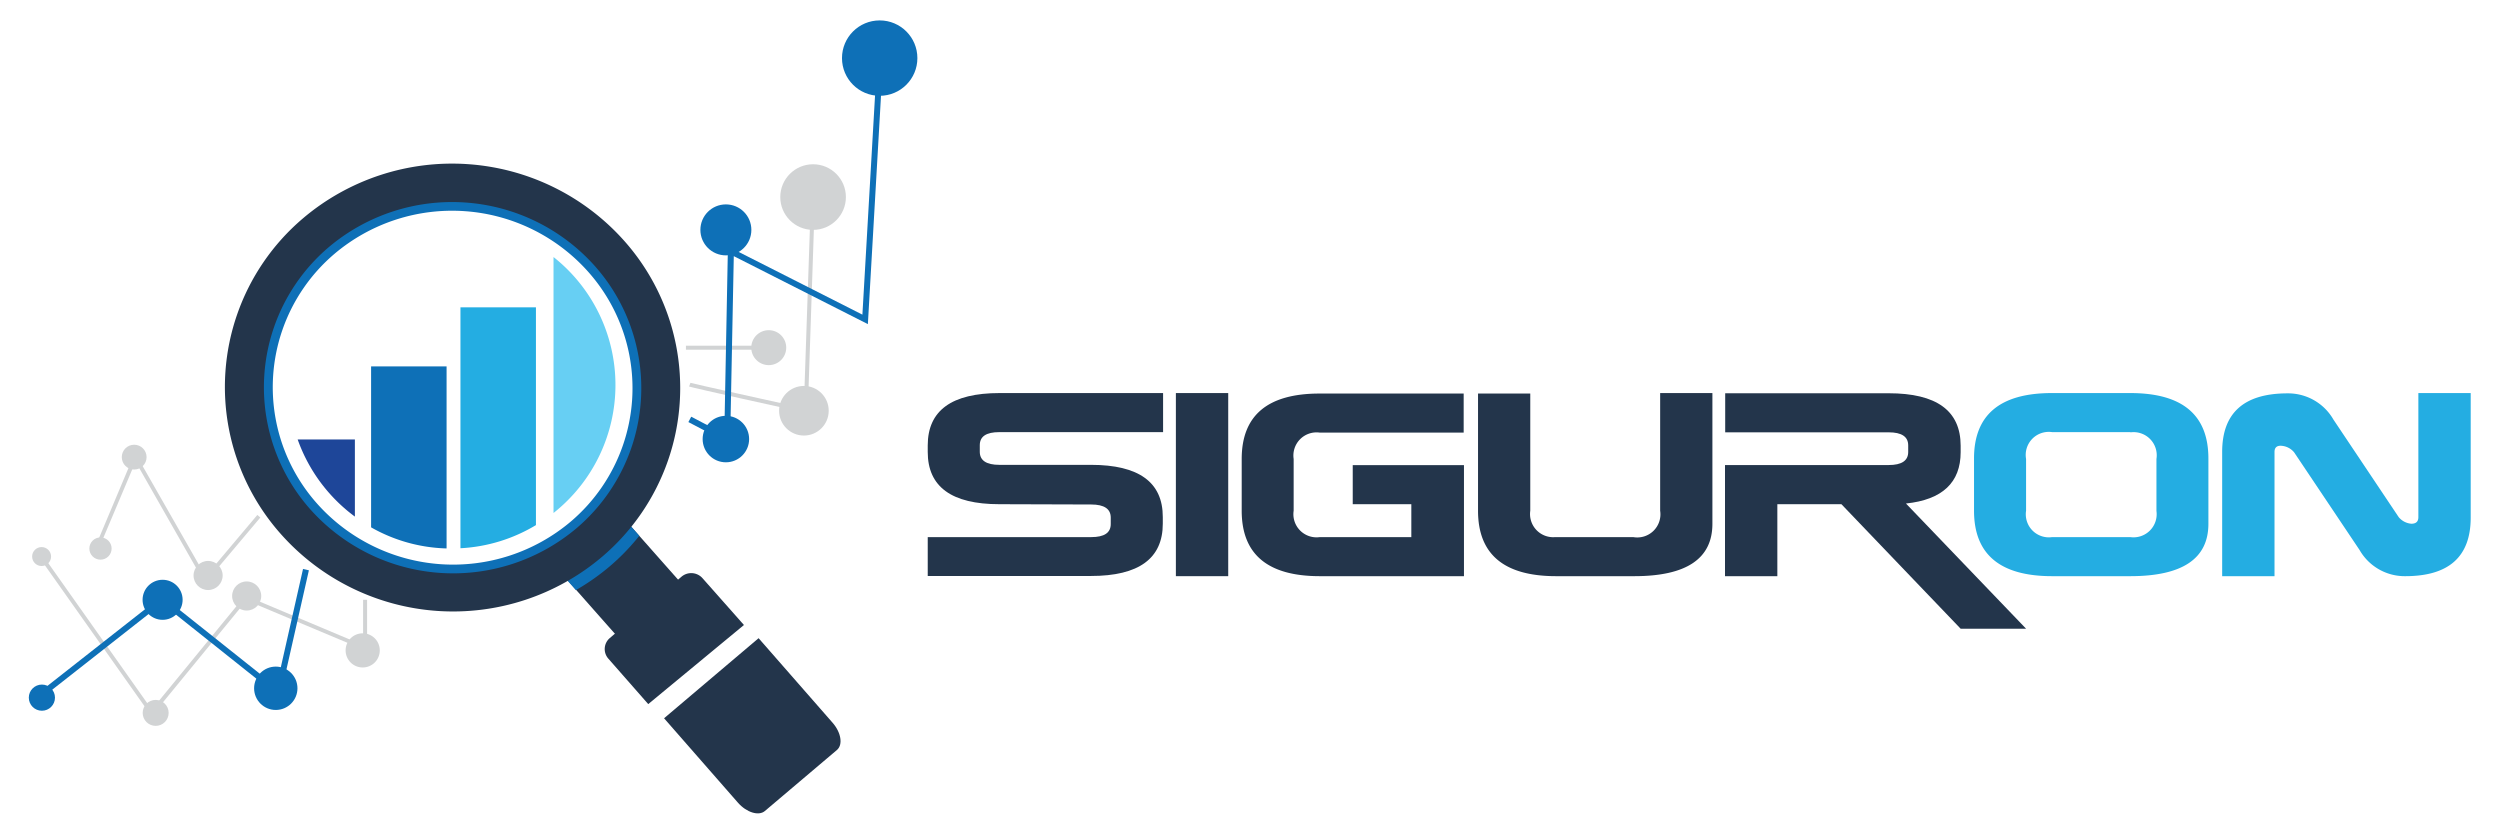
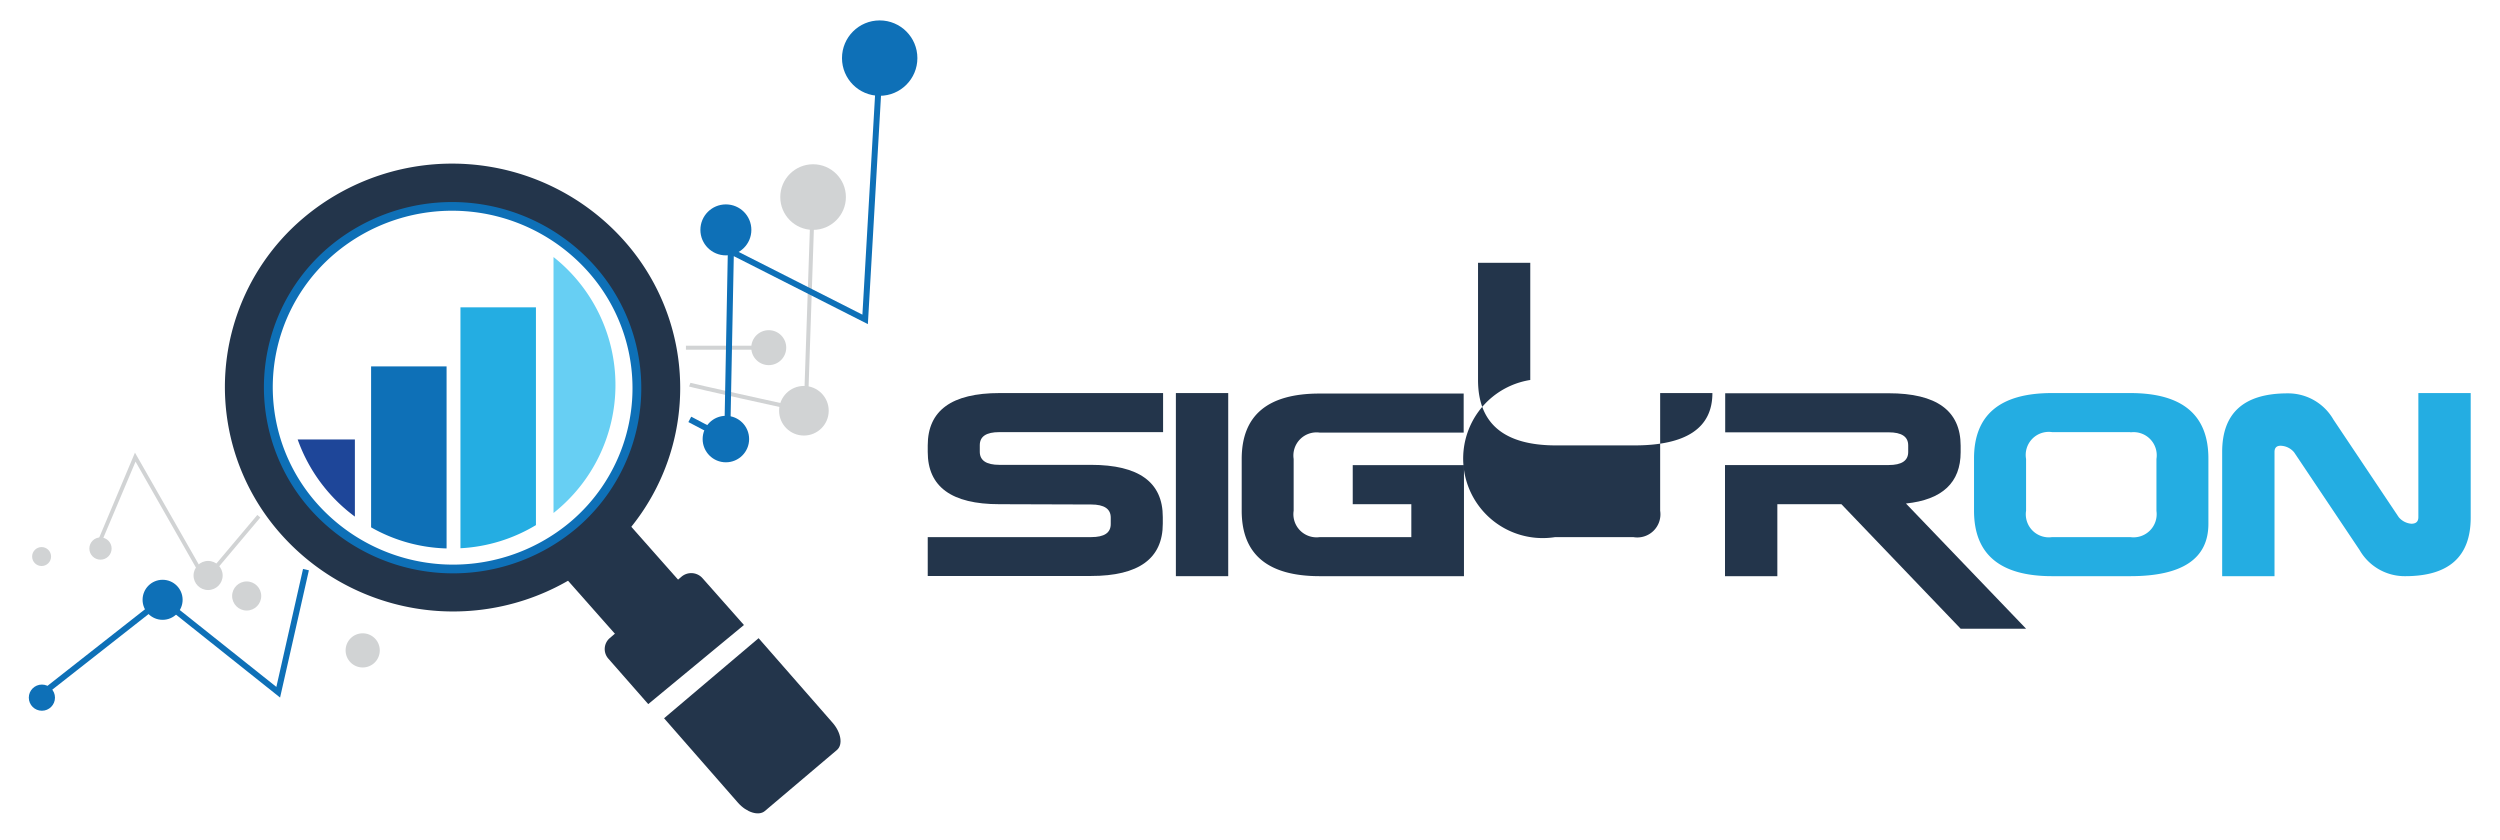
<svg xmlns="http://www.w3.org/2000/svg" id="Layer_1" data-name="Layer 1" viewBox="0 0 256 86">
  <defs>
    <style>.cls-1{fill:none;}.cls-2{fill:#23354b;}.cls-3{fill:#24ade2;}.cls-4{fill:#d1d3d4;}.cls-5{clip-path:url(#clip-path);}.cls-6{fill:#0e70b7;}.cls-7{fill:#1e4699;}.cls-8{fill:#67cff3;}</style>
    <clipPath id="clip-path">
-       <path class="cls-1" d="M70.56,71.55,75,67.73a1.33,1.33,0,0,0,.13-1.9L64.09,53.31a1.35,1.35,0,0,0-1.87-.13L57.75,57a1.33,1.33,0,0,0-.13,1.9L68.69,71.42A1.35,1.35,0,0,0,70.56,71.55Z" />
-     </clipPath>
+       </clipPath>
  </defs>
  <title>logo-color</title>
  <path class="cls-2" d="M102.33,51.63Q95,51.63,95,46.28v-.67q0-5.36,7.36-5.36h16.74v4H102.33c-1.34,0-2,.44-2,1.34v.67c0,.89.67,1.34,2,1.34h9.38q7.37,0,7.36,5.35v.67q0,5.36-7.36,5.36H95V55h16.74c1.34,0,2-.44,2-1.34V53c0-.89-.67-1.34-2-1.34Z" />
  <path class="cls-2" d="M120.41,40.25h5.36V59h-5.36Z" />
  <path class="cls-2" d="M135.15,59q-8,0-8-6.7V47q0-6.71,8-6.7h14.73v4H135.15A2.37,2.37,0,0,0,132.47,47V52.3A2.37,2.37,0,0,0,135.15,55h9.37V51.63h-6v-4h11.39V59Z" />
-   <path class="cls-2" d="M170,40.25h5.35V53.64q0,5.36-8,5.36h-8q-8,0-8-6.7v-12h5.35v12A2.37,2.37,0,0,0,159.25,55h8A2.37,2.37,0,0,0,170,52.3Z" />
+   <path class="cls-2" d="M170,40.25h5.35q0,5.36-8,5.36h-8q-8,0-8-6.7v-12h5.35v12A2.37,2.37,0,0,0,159.25,55h8A2.37,2.37,0,0,0,170,52.3Z" />
  <path class="cls-2" d="M193.4,47.62c1.34,0,2-.45,2-1.34v-.67c0-.9-.67-1.34-2-1.34H176.66l0-4H193.4q7.36,0,7.37,5.36v.67c0,3.11-1.87,4.87-5.6,5.26l12.3,12.82h-6.7L188.56,51.63H182V59h-5.36V47.62Z" />
  <path class="cls-3" d="M210.14,40.25h8q8,0,8,6.7v6.69q0,5.36-8,5.36h-8q-8,0-8-6.7V47Q202.11,40.24,210.14,40.25Zm8,4h-8A2.36,2.36,0,0,0,207.47,47V52.3A2.36,2.36,0,0,0,210.14,55h8a2.37,2.37,0,0,0,2.68-2.68V47A2.37,2.37,0,0,0,218.18,44.27Z" />
  <path class="cls-3" d="M232.91,46.28V59h-5.36V46.28q0-6,6.7-6a5.35,5.35,0,0,1,4.69,2.68l6.69,10a1.89,1.89,0,0,0,1.29.67c.48,0,.72-.22.72-.67V40.25H253V53q0,6-6.7,6a5.33,5.33,0,0,1-4.68-2.68l-6.7-10a1.86,1.86,0,0,0-1.29-.67C233.15,45.61,232.91,45.83,232.91,46.28Z" />
-   <polygon class="cls-4" points="15.52 73.34 4.48 57.72 4.82 57.49 15.54 72.66 25.11 60.98 37.18 66.06 37.18 61.42 37.59 61.42 37.59 66.67 25.24 61.48 15.52 73.34" />
  <polygon class="cls-4" points="20.98 59.73 13.88 47.27 10.23 55.91 9.86 55.76 13.82 46.35 21.05 59.02 26.35 52.73 26.66 52.99 20.98 59.73" />
  <path class="cls-4" d="M82.71,42.31l-.24-.05c-2-.43-11.68-2.58-11.91-2.68l.14-.38c.3.1,8.26,1.86,11.61,2.6l.74-21.87.41,0Z" />
  <rect class="cls-4" x="70.24" y="35.4" width="8.48" height="0.41" />
  <circle class="cls-4" cx="4.26" cy="56.99" r="0.97" />
-   <circle class="cls-4" cx="15.94" cy="73" r="1.33" />
  <circle class="cls-4" cx="25.26" cy="61.03" r="1.49" />
  <circle class="cls-4" cx="21.31" cy="58.93" r="1.49" />
-   <circle class="cls-4" cx="13.74" cy="46.81" r="1.27" />
  <circle class="cls-4" cx="10.29" cy="56.17" r="1.14" />
  <circle class="cls-4" cx="37.14" cy="66.6" r="1.75" />
  <circle class="cls-4" cx="82.32" cy="42.06" r="2.54" />
  <circle class="cls-4" cx="78.72" cy="35.6" r="1.79" />
  <circle class="cls-4" cx="83.26" cy="20.18" r="3.36" />
  <path class="cls-2" d="M72.78,63.14,63.29,52.41a1.35,1.35,0,0,0-1.87-.13L57,56.1a1.33,1.33,0,0,0-.13,1.9l9.91,11.21Z" />
  <g class="cls-5">
    <path class="cls-6" d="M29.54,55.65A23.6,23.6,0,0,0,62.43,58a22.66,22.66,0,0,0,2.23-32.34,23.58,23.58,0,0,0-32.88-2.31A22.66,22.66,0,0,0,29.54,55.65Zm5-4.29a16.18,16.18,0,0,1,1.6-23.1,16.84,16.84,0,0,1,23.49,1.65A16.18,16.18,0,0,1,58.05,53,16.86,16.86,0,0,1,34.56,51.36Z" />
  </g>
  <path class="cls-2" d="M85.25,74c.88,1,1.09,2.26.45,2.8l-7.38,6.25c-.63.53-1.87.15-2.75-.85L68,73.55l9.68-8.2Z" />
  <path class="cls-2" d="M66.38,72.1,76.18,64l-4.25-4.8a1.54,1.54,0,0,0-2.14-.15l-7.35,6.29a1.48,1.48,0,0,0-.15,2.1Z" />
  <path class="cls-2" d="M28.79,54.72A23.58,23.58,0,0,0,61.67,57a22.67,22.67,0,0,0,2.24-32.35A23.6,23.6,0,0,0,31,22.38,22.65,22.65,0,0,0,28.79,54.72ZM27.72,42.87A18.9,18.9,0,1,1,49.51,58.33,18.9,18.9,0,0,1,27.72,42.87Z" />
  <path class="cls-6" d="M31.78,52.16a18.82,18.82,0,0,1,1.86-26.83,19.58,19.58,0,0,1,27.27,1.91,18.82,18.82,0,0,1-1.85,26.83A19.59,19.59,0,0,1,31.78,52.16Zm.69-.59a18.66,18.66,0,0,0,26,1.82,17.92,17.92,0,0,0,1.76-25.56,18.65,18.65,0,0,0-26-1.82A17.92,17.92,0,0,0,32.47,51.57Z" />
  <path class="cls-7" d="M30.48,45a16.79,16.79,0,0,0,5.86,7.9V45Z" />
  <path class="cls-6" d="M38,37.52V54a16.49,16.49,0,0,0,7.73,2.16V37.52Z" />
  <path class="cls-3" d="M47.15,31.47V56.14a16.61,16.61,0,0,0,7.73-2.37V31.47Z" />
  <path class="cls-8" d="M56.68,26.32V52.53a16.71,16.71,0,0,0,0-26.21Z" />
  <polygon class="cls-6" points="4.21 71.52 3.83 71.04 16.59 61.02 28.3 70.34 31.03 58.26 31.63 58.4 28.68 71.43 16.59 61.8 4.21 71.52" />
  <polygon class="cls-6" points="74.76 45.46 70.49 43.22 70.78 42.67 74.17 44.45 74.54 25.24 88.31 32.22 89.78 6.74 90.39 6.77 88.87 33.19 75.14 26.23 74.76 45.46" />
-   <circle class="cls-6" cx="28.24" cy="70.48" r="2.22" />
  <circle class="cls-6" cx="16.65" cy="61.42" r="2.05" />
  <circle class="cls-6" cx="4.29" cy="71.44" r="1.34" />
  <circle class="cls-6" cx="74.33" cy="23.54" r="2.61" />
  <circle class="cls-6" cx="90.08" cy="5.95" r="3.86" />
  <circle class="cls-6" cx="74.33" cy="44.96" r="2.38" />
</svg>